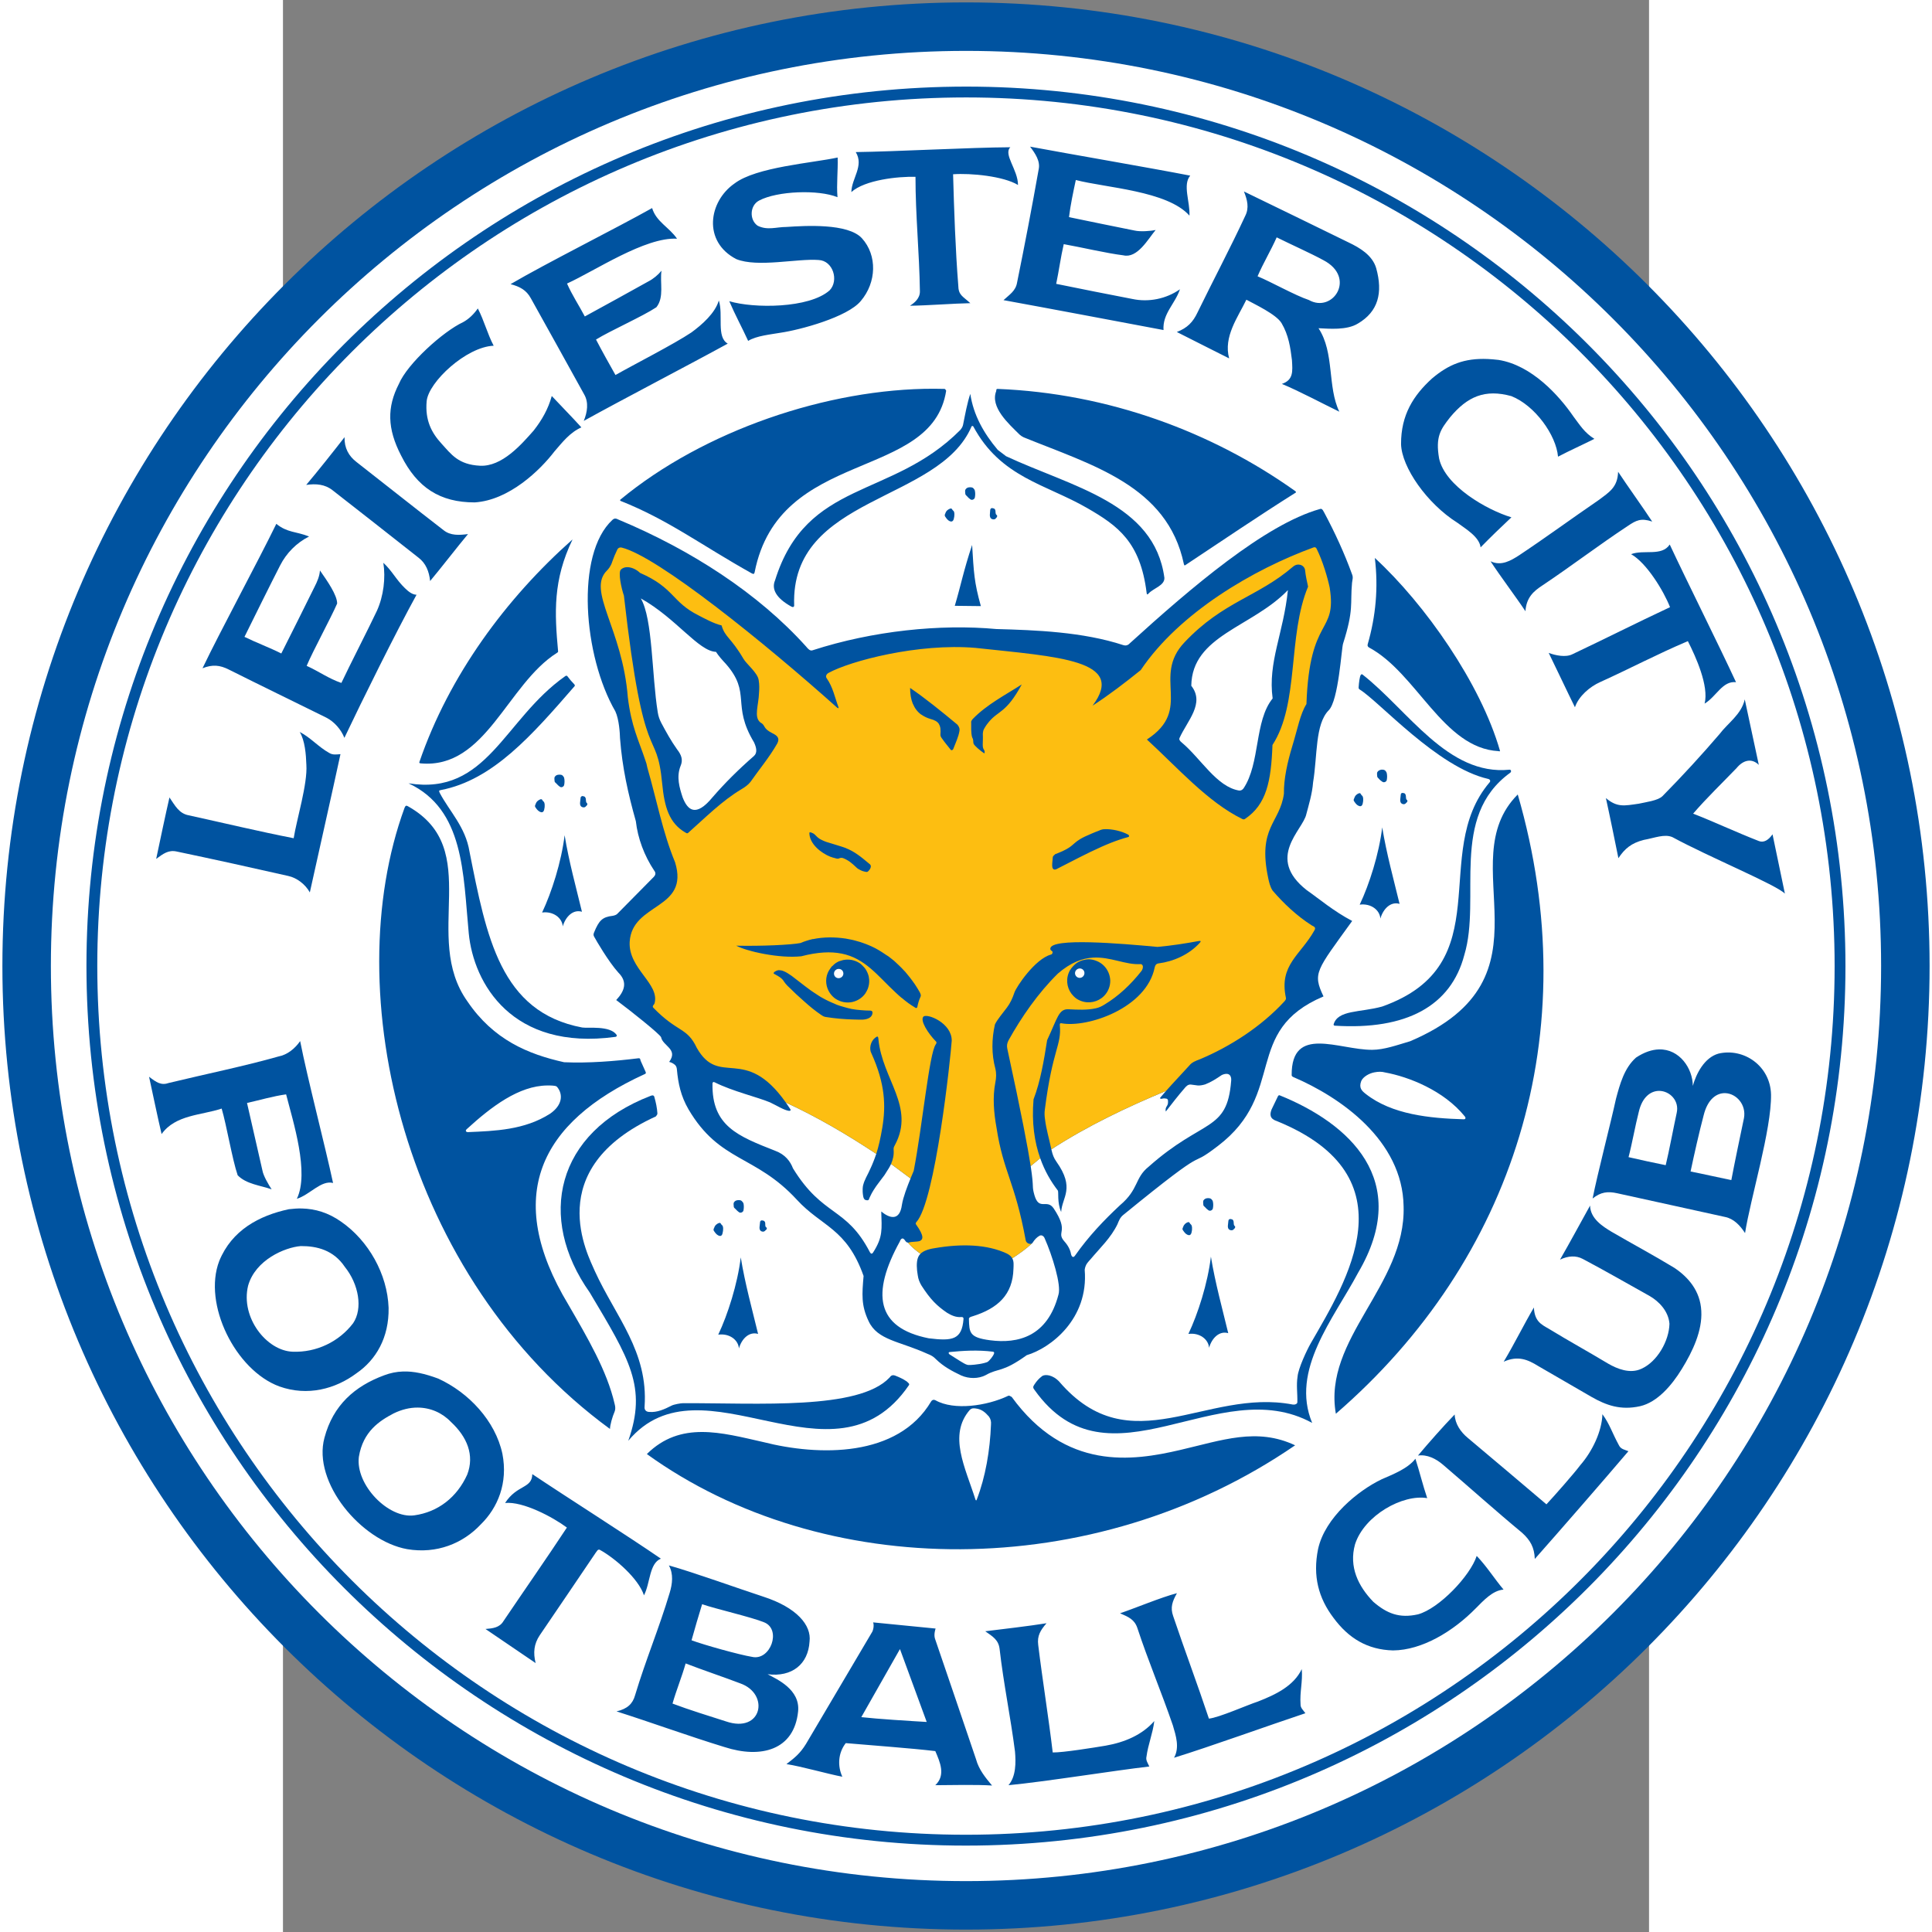
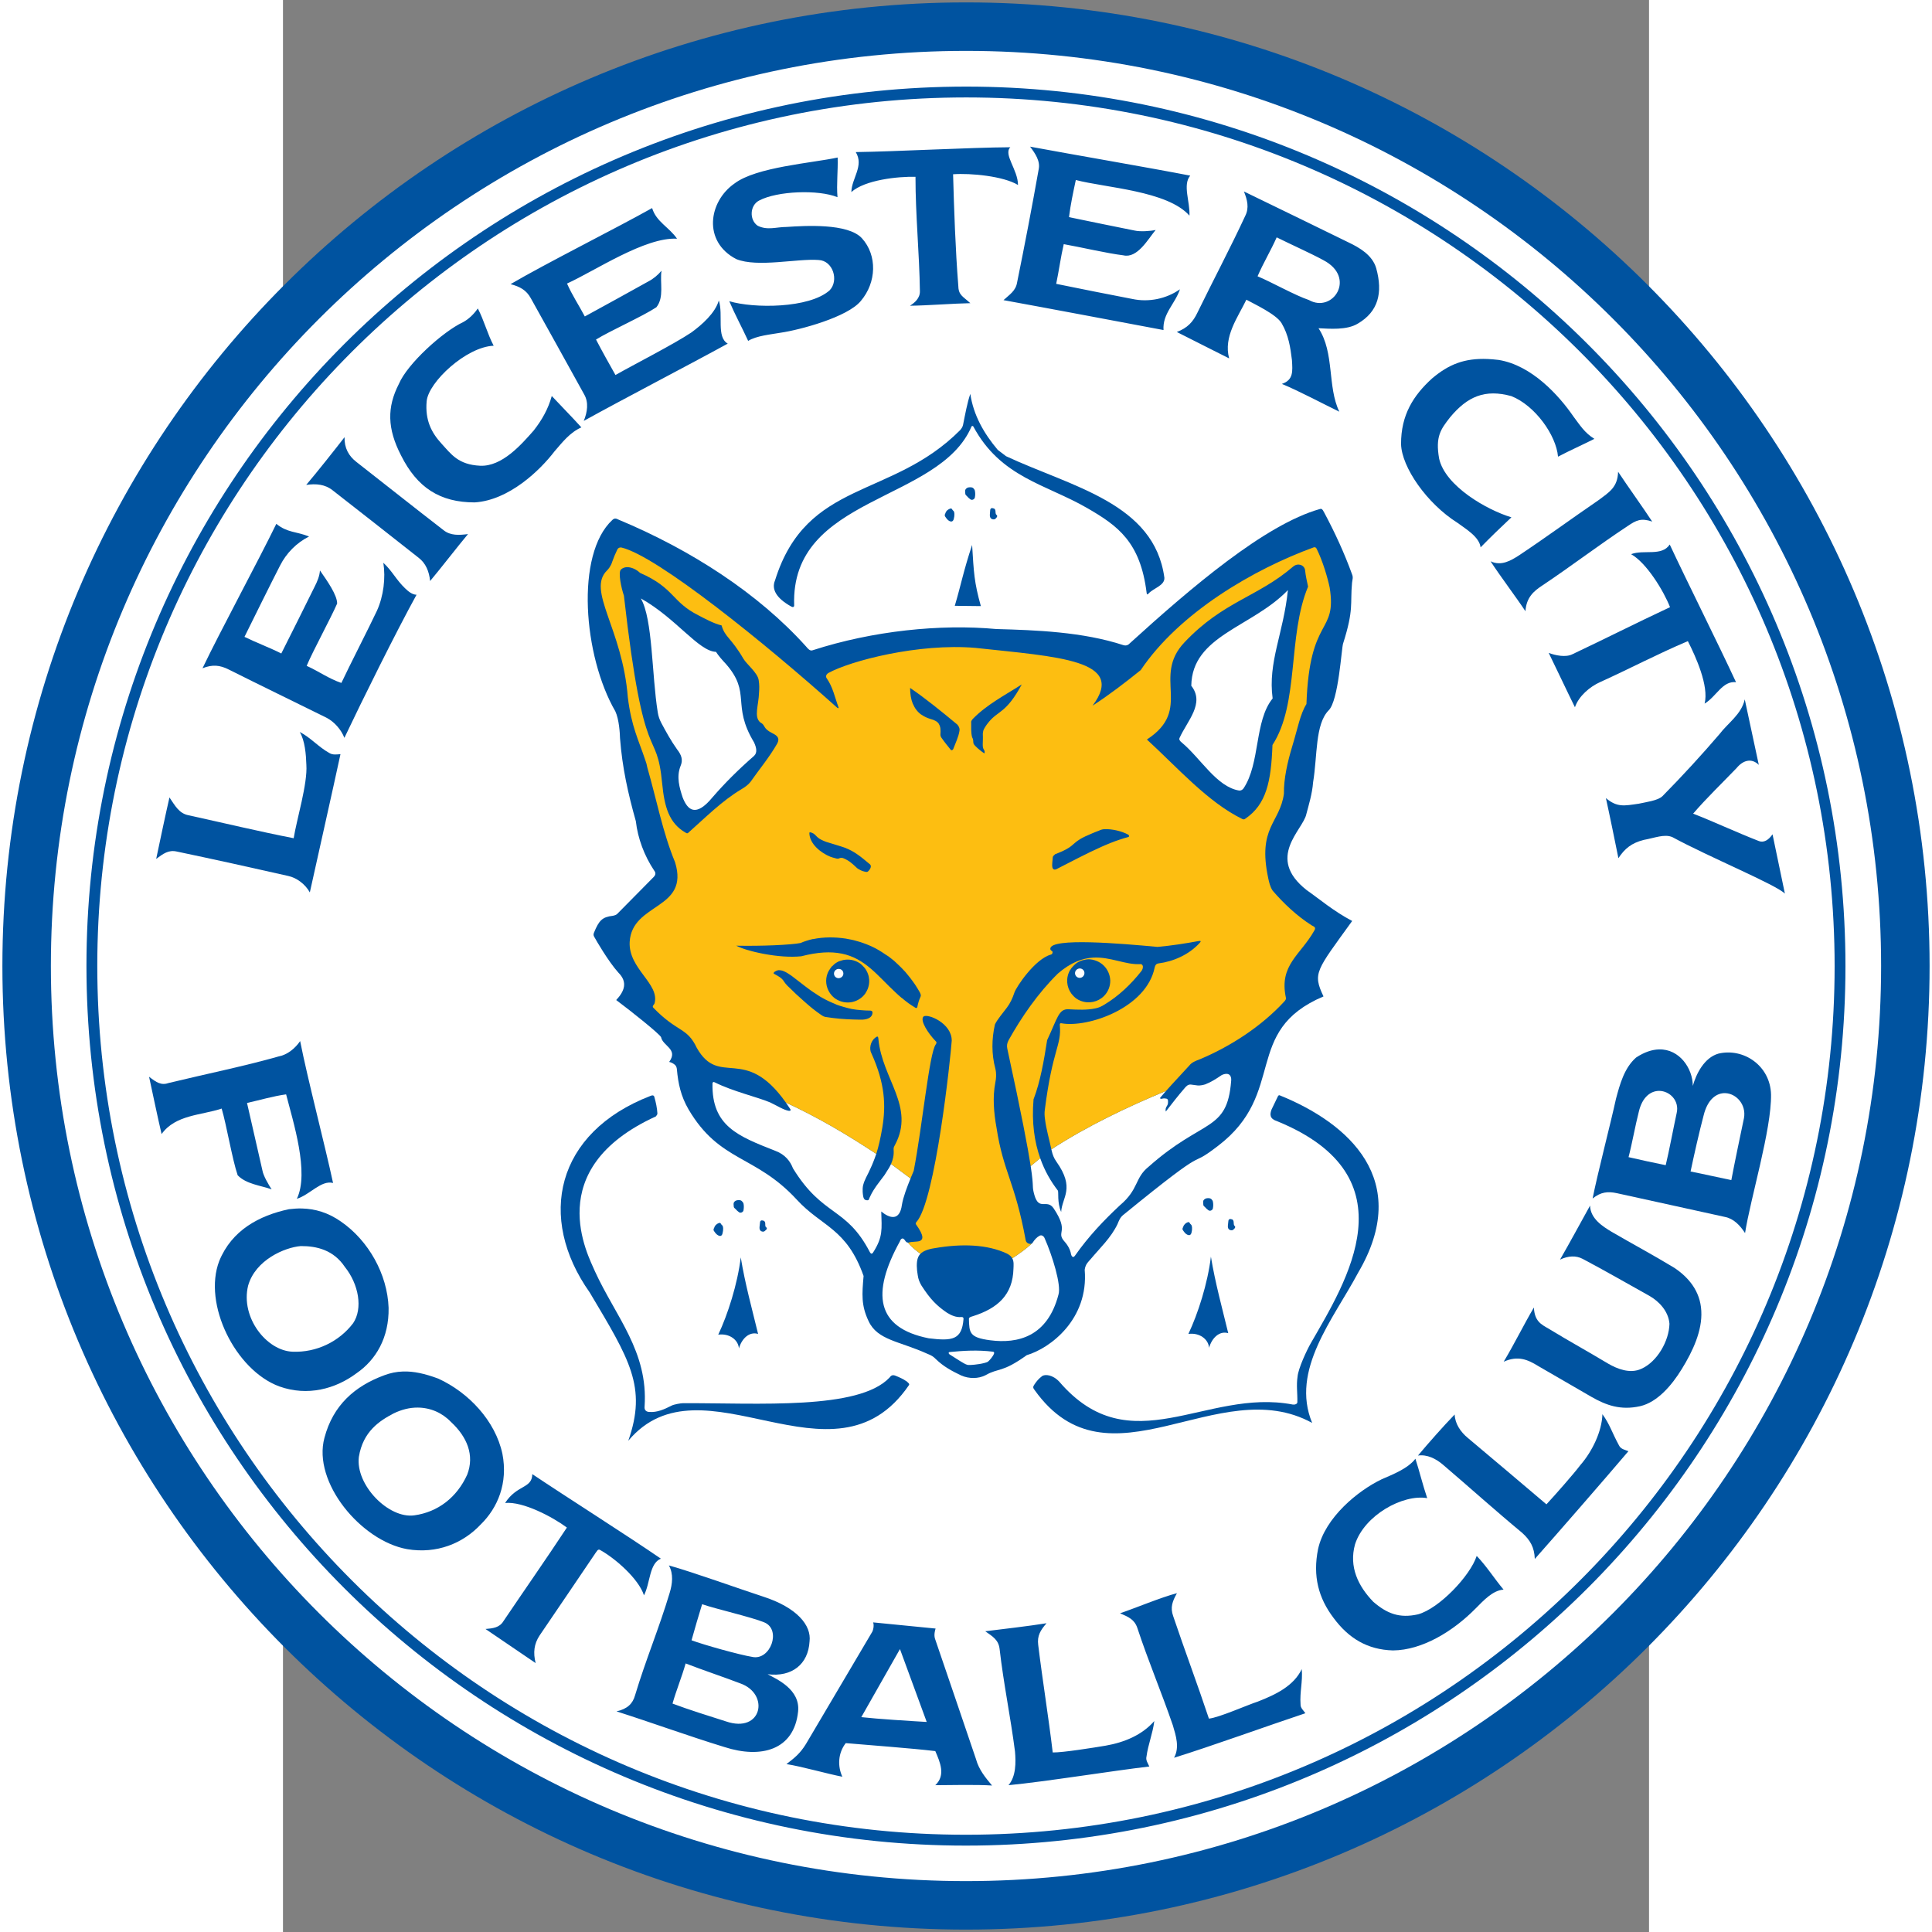
<svg xmlns="http://www.w3.org/2000/svg" height="316" viewBox="0 0 595.276 841.89" width="316">
  <rect x="0" y="0" width="595.276" height="841.89" fill="#808080" stroke="none" />
  <path d="m706.97 420.94c0 226.08-183.26 409.34-409.33 409.34s-409.34-183.26-409.34-409.34c0-226.07 183.27-409.33 409.34-409.33 226.07-.003 409.33 183.26 409.33 409.33z" fill="#fff" stroke="#0053a0" stroke-width="21.127" />
  <g fill-rule="evenodd">
    <path d="m-80.881 425.78c-2.645-209 164.7-380.64 373.71-383.29 209-2.646 380.64 164.71 383.29 373.71 2.64 209-164.71 380.64-373.71 383.28-209 2.65-380.64-164.7-383.29-373.7h-.001zm373.65-388.01c-211.61 2.679-381.05 176.46-378.37 388.07 2.681 211.61 176.46 381.04 388.07 378.37 211.61-2.68 381.04-176.46 378.37-388.07-2.68-211.61-176.46-381.05-388.07-378.37z" fill="#0053a0" />
-     <path d="m283.74 169.4c-46.47-.11-100.46 18.31-136.75 48.35-.12.08-.12.4.13.53 20.75 8.23 34.98 19.15 57.16 31.57.8.44 1.08.25 1.25-.47 10.73-54.5 77.26-39.38 83.47-79.12-.27-.27-.23-.76-.8-.79-1.47-.04-2.97-.06-4.46-.07zm27.67.07c-.46 0-.61.19-.59.92-2.79 7 5.41 14.29 10.19 19.01.46.43 1.22.93 1.79 1.18 29.7 12.09 62.57 21.02 69.77 55.18.15.53.25.87.8.4 15.83-10.5 31.53-21.15 47.55-31.25.82-.34.52-.72 0-1.05-36.2-25.74-81.43-42.49-129.51-44.39zm-185.21 65.58c-28.961 25.68-53.811 59.27-66.753 97.01-.145.37.076.54.592.59 28.34 2.56 37.6-34.4 59.321-48.14.29-.17.55-.32.53-.67-1.54-16.84-2.28-31.03 6.31-48.79zm349.59 8.08c1.6 13.07.38 25.47-3.09 37.55-.15.57-.13 1.01.52 1.45 20.94 11.2 32.29 43.91 56.49 45.19.3.13.76.15.59-.25-8.4-29.19-32.56-63.73-54.51-83.94zm62.28 103.07c-29.7 29.78 18.5 79.68-46.89 107.53-5.77 1.7-11.31 3.72-16.53 3.74-14.54.07-35.23-11.02-35.1 11.05 0 .4.36.68.84.87 20.2 8.65 47.5 27.4 47.94 56.3.99 34.45-35.27 57.65-29.52 90.37 77.49-67.01 109.36-165.95 79.26-269.86zm-484.42 4.92c-.25.07-.433.34-.659.87-29.345 80.19-.511 204.85 89.508 270.7.02-1.7 1.01-5.24 2.04-7.62.38-.92.32-2.1 0-3.22-3.3-14.5-11.95-29.12-20.18-43.35-28.392-47.13-12.63-79.45 33.21-100.42.59-.19.72-.52.4-1.13-.71-1.56-1.41-3.1-2.1-4.68-.21-.42 0-1.26-1.05-1.11-10.28 1.28-21.85 2.19-32.31 1.72-15.74-3.51-30.772-9.78-42.091-26.45-20.264-28.29 7.488-66.34-25.979-85.1-.277-.16-.538-.27-.789-.21zm424.37 115.91c.76 0 1.54.11 2.3.32 10.16 1.85 25.53 7.83 34.66 19.13.59.73.32 1.34-.59 1.26-14.67-.44-31.15-2.06-42.56-11.05-1.62-1.28-3.11-2.55-1.97-5.6.84-1.93 3.53-3.41 5.78-3.81.82-.14 1.6-.27 2.38-.25zm-362.87 5.98c.82-.02 1.62 0 2.44.06.68.08 1.37.08 1.83.53 2.82 3.36 2.26 8.06-3.01 11.7-11.13 7.13-24.032 7.53-35.916 8.04-.465.02-1.279-.49-.46-1.26 10.828-9.92 22.806-18.95 35.116-19.07zm201.21 135.16c-.15-.02-.32.02-.46.13-9.12 4.33-23.45 6.44-31.51 1.91-.97-.48-1.54-.12-1.92.44-14.48 24.52-48.89 23.94-73.32 17.71-18.15-4.09-35.91-9.27-50.58 5.26 76.38 55.08 194.12 56.8 282.49-3.81-16.67-7.87-31.8-2.21-50.13 2.04-20.75 4.82-49.88 9.18-73.39-23.15-.4-.11-.76-.51-1.18-.53zm-15.26 5.52c.21.02.44.04.72.06 2.65.31 4.16 1.66 5.78 3.49.78 1.03 1.06 2.23.93 3.5-.44 11.32-2.38 22.77-6.19 32.68-.08.47-.42.57-.59 0-4.42-13.95-11.97-28.07-2.44-39.06.61-.53 1.12-.7 1.79-.67z" fill="#0053a0" />
    <path d="m325.56 63.904c2.27 2.997 4.54 6.333 3.74 9.93-2.92 16.455-6.06 32.876-9.4 49.266-.59 3.66-3.25 5.23-5.92 7.69 18 3.27 51.67 9.63 69.73 13.03-.48-7.13 4.97-11.3 7.16-17.76-6 4.2-13.66 5.74-20.78 4.21-7.41-1.4-25.76-5.05-33.15-6.58 1.2-5.73 1.96-11.57 3.29-17.3 7.2 1.27 18.79 4 25.97 4.87 6.12 1.45 10.75-7.05 14.08-11.05-2.34.53-6.74.8-9.13.26-7.54-1.463-21.09-4.317-28.63-5.85.67-5.463 1.83-10.851 2.97-16.181 12.92 3.397 39.93 4.664 49.52 15.523.32-5.995-3.07-13.443.34-17.429-17.85-3.465-51.94-9.299-69.79-12.629zm-8.61.263c-17.2.08-50.16 1.89-67.35 2.105 3.68 6.053-1.79 11.368-1.92 17.429 5.83-5.289 20.38-6.872 27.95-6.642-.02 16.591 1.69 33.251 1.92 49.791.1 3.13-2.34 5.12-4.34 6.38 7.48-.08 19.3-1 26.31-1.12-3.45-3.17-5.2-3.43-5.26-7.89-1.22-15.27-1.83-33.072-2.25-48.281 7.74-.564 21.97.825 28.29 4.67-.03-6.68-6.49-13.324-3.35-16.442zm-75.24 4.473c-10.99 2.397-35.47 4.119-44.94 11.313-11.32 7.859-13.93 25.297.74 32.947 9.24 3.78 26.77-.33 35.9.4 6.28.26 8.93 8.96 4.8 13.22-8.92 7.93-33.15 7.93-43.73 4.73 2.59 6.07 5.49 11.31 8.23 17.3 3.6-2.26 9.99-2.82 14.06-3.55 8.67-1.26 29.21-6.82 35-13.81 6.92-8.13 7.26-19.91.52-27.36-6.06-6.64-24.83-5.467-32.81-4.935-4.55 0-8.31 1.605-12.63-.526-3.68-2.532-3.47-8.853.65-10.985 7.92-4.196 25.87-4.845 34.14-1.448-.48-5.794.26-11.502.07-17.296zm177.04 14.798c1.48 3.664 2.34 7.124.59 10.589-6.52 14.053-13.93 28.003-20.83 42.163-1.94 4.13-4.42 6.75-9.01 8.48 6.12 3.13 16.63 8.38 22.81 11.51-2.59-9.46 3.83-17.95 7.5-25.58 3.53 1.93 13 6.35 15.32 10.19 3.11 5.26 3.87 10.66 4.54 16.11.3 4.93.7 8.65-4.39 10.4 7.15 2.91 18.39 8.9 25.04 12.1-5.28-10.88-2.02-25.68-9.07-36.37 4.59.2 12.29.97 17.17-2.04 8.82-5.17 10.97-13.35 7.96-24.14-1.66-5.68-7.24-8.92-11.98-11.18-11.32-5.6-34.32-16.703-45.65-22.232zm-257.89 7.234c-15.78 8.861-46.11 24.018-61.684 33.148 4.064 1.07 6.884 2.59 8.814 6.12 7.79 13.99 15.56 27.97 23.28 41.96 2 3.47 1.39 7.65-.19 11.51 16.19-8.99 46.5-24.75 62.74-33.67-5.07-2.88-1.85-12.49-3.89-18.81-1.6 5.52-7.3 10.54-11.95 13.94-7.54 5.06-25.24 14.08-33.09 18.55-2.86-5.07-5.77-10.26-8.48-15.46 6.12-3.8 20.31-10.08 26.31-14.07 3.51-4.4 1.45-10.75 2.23-15.92-1.54 1.86-3.54 3.54-5.73 4.67-6.58 3.66-21.02 11.66-27.69 15.26-2.53-4.8-5.56-9.35-7.75-14.34 12.19-5.53 34.05-20.33 47.94-19.54-3.47-5.058-9.05-7.352-10.86-13.348zm272.16 12.758c6.02 3.01 14.86 6.94 20.33 9.93 14.51 7.54 4.19 23.31-6.31 17.37-6-2-16.5-7.93-22.35-10.33 2.52-5.86 5.74-11.11 8.33-16.97zm-348.11 30.98c-1.667 2.4-3.85 4.59-6.447 5.99-8.677 4.04-24.223 18.06-27.952 26.9-5.197 10.12-5.142 19.43.985 31.24 6.983 13.93 16.884 20.39 32.031 20.39 15.047-.93 28.597-14.11 34.787-22.23 3.41-3.93 6.72-8.26 11.72-10.46-4.2-4.66-8.62-9.08-12.9-13.68-1.53 5.59-4.23 10.4-7.89 15.06-5.41 6.14-13.806 15.79-23.349 15.33-9.545-.47-12.582-5.02-16.838-9.67-4.255-4.65-7.183-10.08-6.444-18.42.738-8.34 17.271-23.74 29.205-24.2-2.737-5.2-4.168-10.99-6.908-16.25zm-58.077 56.1c-4.355 5.62-12.094 15.39-16.707 20.8 4.283-.63 8.183-.27 11.445 2.29 12.525 9.75 25.033 19.6 37.489 29.41 3.199 2.42 4.645 6.04 5.064 10.18 4.609-5.49 12.03-15.11 16.509-20.46-3.879.51-7.657.72-10.654-1.7-12.723-9.81-25.231-19.78-37.884-29.66-3.461-2.63-5.391-6.19-5.262-10.86zm-29.729 37.76c-7.937 16.31-24.36 46.62-32.162 62.93 4.329-1.72 7.581-1.41 11.509.59 14.118 7.07 28.306 13.94 42.422 20.92 3.464 1.75 6.497 5.22 7.892 8.82 7.87-16.58 22.39-45.92 31.441-62.36-1.865 0-3.734-1.56-5.064-2.88-3.73-3.54-5.612-7.58-9.406-11.05 1.056 6.58.105 14.46-2.764 20.85-3.334 7.12-12.186 24.38-15.52 31.51-5.529-1.87-9.801-5.05-15.128-7.45 2.668-6.38 10.55-20.84 13.284-27.15.03-3.7-4.369-9.95-7.496-14.42-.135 2.4-1.169 4.84-2.303 7.05-3.401 6.93-11.067 22.27-14.535 29.13-4.862-2.46-11.187-4.84-16.048-7.24 3.401-6.92 11.988-24.24 15.522-31.1 2.734-5.39 7.164-9.9 12.628-12.63-5.662-2.28-9.412-1.58-14.272-5.52zm10.193 90.69c2.267 3.67 2.761 9.88 2.896 14.27.598 8.28-4.26 23.98-5.527 32.04-15.253-2.99-30.587-6.67-45.777-10-4.195-.8-5.887-4.17-8.352-7.77-1.599 6.87-4.323 19.85-5.787 26.78 3.064-2.26 5.348-4.02 8.945-3.22 16.252 3.41 32.418 6.98 48.606 10.65 3.729.8 7.471 3.64 9.403 7.17 3.465-15.72 9.955-44.45 13.352-60.25-1.664.14-3.401.42-4.866-.51-4.731-2.61-8.096-6.69-12.893-9.16z" fill="#0053a0" />
    <path d="m7.487 453.67c-2.286 3.28-5.563 5.97-9.471 6.71-14.868 4.21-30.724 7.43-47.684 11.51-3.404 1.22-5.464-.21-8.682-2.69 1.504 6.88 3.822 18.1 5.459 24.98 6.039-8.46 17.282-8.14 26.176-11.11 2.113 7.13 4.599 22.08 6.973 29.06 3.732 3.88 9.928 4.42 14.798 6.13-1.265-1.9-3.643-5.94-4.011-8.23-1.728-7.54-4.986-21.93-6.71-29.4 5.689-1.27 11.264-2.95 17.035-3.75 3.054 11.93 10.208 34.14 4.671 45.52 5.807-1.85 10.597-8.25 15.785-6.9-3.42-16.02-11.182-45.67-14.339-61.83h-0zm.789 72.94c-1.898-.06-3.812.11-5.723.32-12.876 2.76-24.839 9.11-30.32 22.56-7.223 18.76 7.044 47.61 26.178 54.66 12.304 4.4 24.474 1.1 33.608-5.72 8.484-5.81 14.238-15.52 14.011-28.54-.532-14.69-8.745-29.26-20.719-37.55-5.695-4-11.336-5.58-17.035-5.73h-0zm-.526 16.38c7.101-.04 14.314 1.77 19.205 9.07 6.081 7.56 7.926 18.18 3.618 24.54-6.12 8.04-15.985 12.84-26.374 12.42-11.296-.4-22.741-14.86-19.403-28.73 3.174-11.3 15.994-16.73 22.954-17.3zm44.529 54.66c-2.776.08-5.479.63-8.158 1.64-12.849 4.74-22.278 13.03-26.043 27.23-5.279 19.43 15.97 44.94 36.04 48.54 12.885 2.17 24.293-2.48 32.093-10.8 7.345-7.2 11.912-17.97 9.408-30.77-3.094-14.37-14.71-26.69-27.951-32.75-5.84-2.17-10.765-3.26-15.389-3.09zm6.379 15.72c5.618.02 10.726 2.27 14.535 6.25 7.036 6.5 10.353 14.48 7.104 22.94-4.473 9.94-12.784 16.36-23.087 17.77-11.193 1.55-25.66-13.26-24.139-25.47 1.823-11.2 9.128-15.77 15.129-18.94 3.555-1.73 7.086-2.57 10.458-2.55zm49.992 29c-.11 6.4-6.67 4.51-11.853 12.57 7.783-.78 20.833 6.16 26.923 10.71-9.05 13.74-18.46 27.17-27.638 40.77-1.705 2.86-4.694 3.18-7.83 3.43 5.725 3.96 16.118 10.9 21.848 14.86-1.14-4.57-.72-8.36 1.77-12.1 8.1-11.98 16.31-23.93 24.39-35.97.46-.49.84-1.62 1.73-1.33 6.63 3.6 16.98 12.61 19.32 19.87 2.78-5.35 2.25-13.89 7.36-15.98-14.08-9.7-41.88-27.34-56.02-36.83zm59.52 39.78c2.06 3.75 1.53 8.04.33 11.98-4.6 15.4-10.46 29.25-15.07 44.6-1.03 3.72-3.36 5.93-8.08 7.03 14.61 4.63 31.57 10.81 47.02 15.53 16 5.18 30.37 1.32 32.1-15.47 1.01-9.64-9.26-14.1-13.28-16.25 10.58 1.31 17.7-4.34 18.27-14.27.9-7.07-5.54-14.8-20.12-19.53-10.46-3.41-30.63-10.67-41.17-13.62zm221.39 12.1c-6.78 1.75-18.12 6.49-24.79 8.76 3.72 1.6 6.29 2.69 7.55 6.44 4.76 14.46 10.51 27.95 15.45 42.37 1.35 4.54 3.01 9.68.53 14.14 15.36-4.73 42.01-14.35 57.23-19.4-.87-1.27-2.19-2.3-2.11-3.9-.38-5.43.99-9.83.53-15.32-3.52 7.32-11.26 11.07-19.14 14.14-4.44 1.43-16.92 6.99-21.32 7.43-4.86-14.63-10.65-30.03-15.57-44.66-1.35-3.79-.36-6.44 1.64-10zm-206.91 4.8c5.62 1.98 21.63 5.64 27.09 7.92 7.61 3.15 2.67 16.79-5.27 15.04-5.57-.9-21.21-5.28-26.43-7.24 1.47-5.24 2.99-10.52 4.61-15.72zm74.5 7.92c.49 1.01.19 3.47-.65 4.58l-28.6 48.41c-2.55 4.15-4.95 6.04-8.5 8.76 6.52 1.01 17.8 4.25 24.35 5.51-2.11-4.59-1.92-10.27 1.49-14.65 10.1.89 28.98 2.26 39.02 3.48 2.04 4.77 4.65 10.5 0 14.86 6.65-.05 18.25-.3 24.73.14-2.92-3.47-5.76-6.96-6.98-11.45-3.04-8.96-14.34-42.24-17.89-52.55-.61-1.87.21-4.19.27-4.4zm75.58.37c-7.3 1.2-19.72 2.64-26.7 3.5 3.32 2.33 5.78 3.77 6.25 7.7 1.72 15.11 4.77 29.59 6.71 44.71.4 4.73.48 10.81-2.84 14.67 16-1.52 45.44-6.3 61.37-8.15-.61-1.41-1.64-2.74-1.24-4.27.72-5.41 2.74-10.06 3.41-15.53-5.28 6.04-12.92 9.28-21.24 10.73-4.77.8-18.69 3.05-23.02 2.95-1.81-15.33-4.46-31.51-6.32-46.83-.52-4 .95-6.4 3.62-9.48zm-63.87 11.26 11.66 31.76c-7.29-.42-21.22-1.28-28.5-2.1zm-93.39 6.26c6.69 2.61 17.79 6.37 23.74 8.67 13.03 4.54 9.6 22.01-6.19 16.58-7.09-2.25-16.54-5.2-23.27-7.76 1.62-5.73 4.1-11.71 5.72-17.49z" fill="#0053a0" />
    <path d="m525.04 156.44c-10.31-.44-17.13 2.4-24.33 8.49-8.06 7.33-13.55 15.84-13.49 28.61.27 10.06 11.26 25.87 24.48 34.21 3.72 2.75 9.62 6.18 10.18 10.77 4.38-4.48 8.95-8.9 13.43-13.09-10.73-3.22-28.9-13.64-31.51-25.64-1.66-9.55.68-12.67 4.74-17.89 7.58-9.15 15.26-12.46 26.77-9.28 10.29 4.1 19.51 16.99 20.31 26.38 5.35-2.8 10.42-5.03 15.85-7.76-4.31-2.67-6.21-5.87-9.13-9.74-6.32-9.21-18.21-22.36-32.63-24.66-1.62-.19-3.2-.33-4.67-.4zm56.76 49.14c-.21 6.74-3.76 8.82-8.6 12.42-11.75 8.04-22.88 16.23-34.6 24.02-3.33 2.12-7.64 4.84-12.38 2.56 3.81 5.92 11.34 15.92 15.2 21.77.4-6.04 3.64-8.78 7.3-11.18 12.67-8.46 24.58-17.59 37.29-25.97 3.67-2.48 5.77-3.56 10.65-1.92-3.78-5.78-11.05-15.91-14.86-21.7zm22.5 31.7c-3.51 5.3-11.3 2.08-16.83 4.21 6.73 3.79 14.16 15.95 16.96 23.09-15.05 7.05-27.49 13.38-42.56 20.52-2.86 1.45-7.38.53-10.31-.59 3.11 6.31 8.31 17.41 11.43 23.68 1.66-4.86 6.52-8.99 11.05-10.99 13.47-6.12 24.56-12.04 38.16-17.82 3.45 6.79 9.24 19.57 7.3 27.23 5.2-3.14 7.75-9.98 13.68-9.34-7.2-15.6-21.61-44.41-28.88-59.99zm32.69 67.48c-1.43 6.54-7.37 10.31-11.05 15.19-7.37 8.61-16.23 18.31-24.86 27.03-2.06 1.93-7.17 2.54-10.27 3.24-6.42.93-9.41 1.68-14.33-2.44 1.54 6.92 4.06 19.26 5.45 26.18 2.74-4.15 5.66-6.59 11.05-7.96 4.8-.86 9.05-2.71 12.5-1.2 15.75 8.57 45.3 20.78 49 24.61l-5.39-25.85c-1.75 2.53-3.81 3.75-5.91 2.95-9.45-3.66-20.67-8.88-28.69-11.95 5.87-6.82 12.73-13.41 18.94-19.87 2.7-3.29 6.4-4.59 9.68-1.39z" fill="#0053a0" />
    <path d="m599.63 457.29c-2.99.08-6.38 1.15-10 3.55-5.15 4.53-7.05 11.62-8.75 17.96-2.32 10.71-8.08 32.72-10.19 43.46 3.56-2.86 6.63-3.18 10.65-2.3 15.72 3.39 31.38 6.95 47.04 10.34 3.79.73 6.59 3.7 8.74 7.03 2.31-14.9 11.57-45.19 11.32-60.39-.3-12.46-11.85-20.41-22.9-17.82-6.27 1.76-9.79 9-11.18 14.08-.02-7.56-5.76-16.15-14.73-15.91zm.06 18.07c4.61.03 8.87 4.28 7.64 9.62-1.22 5.56-3.43 17.26-4.79 22.76-5.35-1.08-10.91-2.28-16.19-3.5 1.52-5.74 2.95-13.89 4.46-19.72 1.52-6.61 5.31-9.16 8.88-9.16zm28.82.99c4.8.17 9.2 4.99 8.14 10.86-1.49 7.06-4.21 20.08-5.51 27.03-5.83-1.18-11.87-2.59-17.76-3.75 1.49-7.07 3.78-17.26 5.66-24.33 1.74-7.24 5.72-9.93 9.47-9.81zm-58.93 49c-4.42 7.94-8.46 15.51-13.09 23.55 3.51-1.68 6.98-1.87 9.87-.33 10.27 5.43 19.02 10.52 29.19 16.18 3.93 2.27 8.19 6.5 8.63 12.1-.17 7.5-5.35 16.57-12.25 19.62-4.99 2.34-10.67-.06-14.46-2.25-9.32-5.6-16.67-9.58-25.99-15.26-3.22-1.85-6.09-3.22-6.38-9.2-4.46 7.56-8.48 15.83-13.16 23.62 6.21-2.78 10.49-.93 14.95 1.83 8.29 4.77 15.19 8.77 23.4 13.55 6.27 3.56 12.55 5.91 21.11 4 7.39-1.71 13.66-8.86 18.17-16.23 4.77-7.72 8.96-16.71 8.48-25.25-.42-8.82-5.79-14.84-11.77-18.82-9.76-5.91-17.51-9.98-27.36-15.72-3.79-2.28-9.22-5.71-9.34-11.39zm5.38 90.9c-.21 7.43-4.37 16.17-9.66 22.23-2.67 3.58-11.26 13.32-14.73 17.05-11.76-9.98-22.46-19.03-34.26-28.94-3.12-2.57-5.58-6.15-5.73-10.21-4.88 5.03-11.47 12.5-15.99 17.89 4.04-.57 7.83 1.39 10.86 3.96 11.57 9.87 22.79 19.99 34.53 29.71 3.52 3.2 5.33 6.3 5.52 11.39 10.65-12.02 30.41-34.73 40.79-46.95-1.41-.61-3.29-.83-4.09-2.51-3.07-5.6-3.99-9.18-7.24-13.62zm-81.49 19.41c-3.3 4.33-9.91 6.84-14.67 8.94-10.29 4.91-24.73 16.65-27.74 30.4-2.4 11.85.21 21.42 6.76 30.05 6.48 8.76 14.65 13.85 25.93 14.14 12.62-.12 26.07-8.23 36.03-18.35 3.28-3.28 7.3-7.79 12.1-8.16-4-4.76-7.34-10.13-11.7-14.67-2.82 8.69-16.4 22.96-25.59 25.46-8.11 1.83-13.54-.36-19.47-5.47-6.59-6.82-10.69-15.22-7.96-25.05 4.06-12.67 20.88-21.95 31.45-20.12-1.92-5.66-3.37-11.72-5.14-17.17z" fill="#0053a0" />
    <path d="m299.52 171.64c-1.34 3.86-2.25 8.95-3.15 13.42-.19.98-.68 1.65-1.27 2.36-29.93 30.12-66.91 21.35-80.69 65.52-1.56 3.73.42 7.68 7.09 11.37.67.4 1.26.23 1.26-.47-1.68-47.96 63.12-44.72 77.29-78 .15-.34.63-.25.78 0 11.91 22.22 31.59 25.13 49.58 35.53 13.47 7.77 23.18 14.82 25.93 36.89.09 1.04.38.85.91.32 2.04-2.25 6.99-3.41 6.84-6.78-4.36-32.56-40.22-39.59-68.99-53-1.2-.92-2.42-1.84-3.62-2.76-6.02-7.12-10.61-15.15-11.96-24.4zm-.52 40.72c-.32.02-.59.09-.87.25-.31.15-.61.47-.78.8-.16.3-.1 1.25 0 1.9.11.42.49.65.72.92.48.59.9.93 1.52 1.39.77.51 1.72-.12 1.89-.73.23-1.06.23-2.23 0-3.16-.06-.34-.32-.55-.53-.86-.29-.32-.61-.49-1.11-.51-.21-.02-.55-.04-.84 0zm9.78 9.07c-.1.02-.14.04-.25.13-.19.15-.34.4-.34.65-.02 1.31-.61 3.22.59 3.9.59.27 1.33.37 1.79-.15.23-.38.68-.51.65-1.18 0-.32-.44-.42-.58-.78-.19-.53-.09-1.47-.28-1.85-.17-.28-.34-.55-.65-.59-.32-.06-.61-.21-.93-.13zm-18.01.19c-.87.3-1.79.93-2.11 2.04-.38.66-.36 1.18 0 1.58.46.68 1.03 1.48 1.83 1.85.68.32 1.56.32 1.86-1.13.33-1.2.35-2.89-.19-3.35-.7-.5-.53-1.2-1.39-.99zm9.53 15.85c-3.83 11.53-4.82 17.34-7.55 26.52 5 .04 7.76.06 11.36.13-2.93-10.46-3.07-14.61-3.81-26.65z" fill="#0053a0" />
-     <path d="m123.51 294.44c-.17 0-.38.09-.59.26-26.67 18.81-33.91 52.15-68.208 46.64 24.345 11.38 23.758 39.36 26.241 65.31 2.097 21.86 18.812 51.31 63.877 45.18.5-.04.84-.44.52-.92-2.88-4.11-12.54-2.76-14.94-3.16-35.675-6.69-41.716-39.5-49.126-76.63-1.724-10.73-8.686-17.51-12.959-25.57-.309-.82-.587-1.08.461-1.27 22.729-4.35 39.864-24.07 58.084-45.04.38-.23.45-.75 0-1.13-1.03-1.03-1.97-2.17-2.9-3.41-.17-.17-.27-.28-.46-.26zm-3.41 43.15c-.32.02-.66.09-.93.25-.32.15-.61.47-.8.8-.15.3-.08 1.25 0 1.9.13.42.57.65.8.92.48.59.91.93 1.52 1.39.77.51 1.66-.12 1.83-.73.23-1.06.23-2.23 0-3.16-.07-.34-.32-.55-.53-.86-.29-.32-.61-.49-1.11-.51-.22-.02-.49-.04-.78 0zm10.25 9.32c-.11.03-.21.07-.32.15-.19.13-.34.38-.34.65-.06 1.29-.73 3.18.47 3.88.57.31 1.3.38 1.76-.13.26-.38.72-.46.72-1.11.02-.34-.38-.43-.5-.8-.17-.53-.09-1.48-.28-1.84-.15-.29-.33-.61-.65-.65-.32-.08-.55-.21-.86-.15zm-18.15 1.39c-.86.3-1.79.99-2.1 2.11-.38.65-.36 1.11 0 1.51.44.68 1.09 1.48 1.89 1.84.68.33 1.56.4 1.86-1.06.33-1.2.29-2.94-.28-3.41-.69-.5-.5-1.2-1.37-.99zm10.53 15.66c-1.41 11.64-5.66 24.94-9.81 33.68 4.84-.65 8.71 2.29 9.01 6.04 1.22-4.25 4.48-7.52 8.35-6.38-2.54-10.56-5.68-21.91-7.55-33.34z" fill="#0053a0" />
    <path d="m160.8 477.34c-.19.05-.4.11-.65.21-41.3 15.96-49.55 53.04-26.46 85.69 17.35 29.15 25.03 41.16 16.78 64.59 32.28-38.43 89.47 23.74 122.28-24.2.44-.59-.25-.99-.93-1.65-1.6-1.11-3.28-1.85-4.92-2.5-1.22-.46-1.89-.19-2.63.86-13.43 14.15-56.98 11.01-89.91 11.11-1.01 0-4.02.53-5.01 1.06-3.16 1.62-6.36 3.05-9.73 2.75-.9 0-2.27-.48-2.04-2.35 1.64-23.95-12.61-39.17-21.64-58.93-2.82-6.74-23.74-44.54 26.57-67.5.23-.44.71-.7.65-1.37-.15-2.34-.63-4.65-1.31-7.05-.12-.59-.46-.8-1.05-.72zm37.36 45.65c-.32.05-.65.11-.93.26-.31.17-.61.48-.77.8-.15.31-.11 1.26 0 1.91.1.42.54.63.77.91.51.59.91.92 1.52 1.39.78.5 1.75-.13 1.91-.74.21-1.05.24-2.23 0-3.16-.08-.33-.4-.52-.58-.84-.32-.34-.57-.48-1.06-.53-.23-.02-.54-.04-.86 0zm10.4 8.82c-.11.02-.23.04-.34.13-.17.15-.34.4-.32.65-.06 1.31-.73 3.18.45 3.9.59.29 1.24.35 1.72-.15.23-.38.78-.44.78-1.12.02-.31-.44-.4-.59-.78-.17-.52-.02-1.47-.19-1.85-.17-.29-.33-.61-.67-.65-.3-.09-.53-.19-.84-.13zm-18.55 1.12c-.86.29-1.78.99-2.1 2.1-.4.63-.36 1.12 0 1.52.44.67 1.03 1.45 1.83 1.83.67.34 1.56.4 1.83-1.05.34-1.2.38-2.95-.19-3.41-.69-.51-.5-1.2-1.37-.99zm9.48 14.98c-1.41 11.64-5.67 24.94-9.81 33.68 4.84-.65 8.71 2.23 9.01 6 1.22-4.25 4.48-7.47 8.35-6.32-2.55-10.56-5.7-21.91-7.55-33.36z" fill="#0053a0" />
    <path d="m434.08 477.28c-.21.02-.45.23-.53.46-.91 1.94-1.83 3.79-2.76 5.73-.82 2.19-.86 4.06 2.44 5.11 59.17 24.19 30.04 69.96 14.61 96.82-1.6 2.76-5.43 10.9-5.72 14.48-.59 3.81 0 7.13-.09 11.11 0 .93-1.3 1.18-2.02 1.05-37.88-7.28-70.65 26.19-101.7-9.93-2.86-3.09-6.29-3.39-7.55-2.42-1.37 1.03-2.38 2.17-3.35 3.68-.65.91-.63 1.43.13 2.36 32.28 45.27 80-8.19 120.95 14.33-9.59-23.02 9.31-45.35 20-65.43 23.76-40.37-4.04-65.18-34.2-77.35-.09-.04-.13 0-.21 0zm-31.36 44.85c-.32.04-.59.11-.87.27-.31.15-.61.47-.78.78-.14.32-.1 1.33 0 1.98.11.42.49.59.72.86.48.57.9.93 1.51 1.37.78.53 1.73-.1 1.9-.71.23-1.05.23-2.25 0-3.16-.06-.36-.32-.55-.51-.86-.31-.32-.63-.49-1.13-.53-.21-.02-.55-.04-.84 0zm9.93 9.09c-.11 0-.23.05-.34.13-.19.13-.33.4-.33.65-.05 1.29-.72 3.18.46 3.87.59.32 1.3.38 1.79-.12.23-.38.71-.44.71-1.12 0-.31-.37-.42-.52-.8-.17-.52-.09-1.45-.25-1.83-.17-.29-.28-.61-.62-.65-.29-.08-.61-.19-.9-.13zm-18.35 1.37c-.87.3-1.73 1.01-2.04 2.11-.38.65-.36 1.11 0 1.51.46.68 1.03 1.47 1.83 1.83.67.34 1.55.4 1.85-1.05.34-1.2.29-2.95-.28-3.41-.67-.5-.5-1.2-1.36-.99zm10.06 15.01c-1.39 11.64-5.66 24.94-9.81 33.67 4.86-.65 8.73 2.3 9.01 6.04 1.22-4.25 4.48-7.51 8.35-6.37-2.54-10.57-5.68-21.91-7.55-33.34z" fill="#0053a0" />
-     <path d="m470 293.83c-.12.05-.23.15-.33.28-.45.52-.82 3.41-.93 5.32-.02.4-.02.72.4.99 8.48 5.16 33.89 33.97 56.03 39 .97.21 1.09 1.03.61 1.52-26.33 30.94 5.07 79.26-46.83 97.68-9.64 2.65-19.34 1.39-21.13 7.81-.05.23.27.52.46.52 31.21 1.98 50.68-8.54 56.51-30.83 7.51-24.84-6.63-60.13 20-79.39.67-.51.31-1.39-.28-1.33-26.92 2.74-44.13-25.82-64.13-41.5-.1-.07-.27-.09-.38-.07zm8.55 41.57c-.32.07-.65.17-.93.34-.31.15-.61.46-.78.8-.14.29-.1 1.24 0 1.89.11.42.49.66.72.93.48.59.9.86 1.51 1.3.78.53 1.73-.04 1.9-.65.23-1.05.23-2.23 0-3.16-.06-.33-.32-.61-.51-.92-.31-.32-.63-.49-1.13-.53-.21 0-.49-.04-.78 0zm9.13 10.15c-.1.02-.21.04-.31.12-.19.15-.28.4-.28.66-.06 1.3-.71 3.17.47 3.89.56.29 1.24.36 1.7-.15.25-.38.74-.44.74-1.11 0-.32-.4-.4-.53-.78-.17-.53-.08-1.48-.27-1.85-.15-.3-.28-.61-.59-.66-.32-.08-.61-.19-.93-.12zm-18.79.12c-.87.3-1.73.99-2.04 2.11-.38.65-.36 1.11 0 1.51.44.68 1.03 1.48 1.83 1.83.67.34 1.55.4 1.85-1.05.31-1.2.29-2.88-.27-3.34-.7-.51-.51-1.27-1.37-1.06zm10.12 14.86c-1.39 11.64-5.66 24.94-9.81 33.68 4.84-.65 8.74 2.29 9.01 6.06 1.22-4.25 4.48-7.54 8.36-6.4-2.55-10.54-5.69-21.91-7.56-33.34z" fill="#0053a0" />
    <path d="m452.11 221.75c-.1.02-.21.02-.33.08-23.91 6.76-56.2 34.35-82.8 58.53-.78.89-1.85 1.08-2.72.78-17.68-5.81-38.24-6.56-55.37-7.03-24.44-2.25-53.82.74-80.11 9.26-1.13.4-1.98-.63-2.82-1.64-20.81-23.15-50.13-42.11-81.77-55.31-.88-.42-1.62-.8-2.63.13-16.24 14.98-12.67 59.35 1.27 83.41 1.64 3.49 2 9.61 2.04 11.7.99 12.94 3.51 24.12 6.9 36.18.84 7.49 3.71 15.11 8.02 21.57.84 1.03.48 1.96-.13 2.63-5.51 5.52-10.54 10.74-16.05 16.25-.4.38-1.16.65-1.9.78-4.57.53-6 2.02-8.16 7.3-.32.76-.28 1.29.12 1.92.78 1.45 6.08 10.63 10.46 15.51 4.23 4.19 2.65 8.17-.92 11.98 6.75 5.05 18.83 14.71 19.55 16.18.76 3.89 7.62 5.2 3.53 10.78 1.08.25 1.73.65 2.57 1.32.61.66.74 1.29.8 1.98.55 6.06 1.69 11.56 5.05 17.36 13.68 23.2 29.01 19.62 47.23 39.4 10.9 11.85 21.66 12.32 29.07 33.22-.68 7.93-1.1 12.79 2.17 19.65 3.87 8.38 13.4 8.7 25.65 14.27 1.64.64 2.55 1.14 3.75 2.38 3.2 3.12 6.88 5.12 11.05 7.1 3.37 1.43 7.36 1.43 10.46-.13 5.89-3.37 7.13-.93 18.02-8.76 10.27-3.03 27.04-15.68 25.25-37.21.06-.63.21-1.05.4-1.6.32-.99 1.24-1.98 2.11-2.94 4.14-4.95 8.88-9.33 11.78-15.33.59-1.45 1.1-2.86 2.42-3.95 41-33.47 26.5-18.76 41.32-30.12 30.39-23.11 10.44-50.09 46.03-65.18-4.82-10.21-3.18-11.14 12.5-32.88-8.29-4.38-14.06-9.41-19.81-13.43-18.03-14.14-1.66-26.14-.18-33.08 1.03-3.94 2.58-8.91 2.96-13.94 1.92-11.59.84-25.25 6.76-31.31 4.36-4.21 5.62-27.26 6.31-29.13 4.78-15.05 3.03-17.07 3.9-26.52.14-1.26.59-2.27 0-3.66-3.33-9.18-7.41-18.06-12.11-26.86-.42-.76-.73-1.49-1.32-1.64-.09-.02-.21 0-.32 0zm-14.2 35.4c-1.92 18.88-8.8 31.38-6.65 47.21-8.02 9.85-5.33 28.22-12.7 39.21-.48.63-1.13.99-1.91.92-9.79-1.62-16.65-13.95-24.98-20.92-.85-.67-1.27-1.3-.99-1.97 3.39-7.54 11.17-15.1 5.13-22.76.3-21.95 26.52-25.48 42.1-41.69zm-281.97 3.62c15.38 8.61 25.19 23.07 32.75 23.28 1.18 1.83 2.86 3.72 4.27 5.2 11.32 12.88 2.34 17.68 12.29 34.2 1.08 2.31 1.56 4.56 0 5.97-6.65 5.79-12.56 11.66-18.08 18.02-7.3 8.86-10.86 5.6-13.02 0-1.35-4.15-2.78-8.84-.91-13.62 1.16-2.63.46-4.79-1.52-7.3-2.65-3.72-4.81-7.66-6.9-11.58-.74-1.47-1.22-2.73-1.51-4.58-2.63-16.29-2.15-40.65-7.37-49.59zm191.06 161.26c1.12-.12 2.11.65 2.24 1.77.12 1.14-.72 2.19-1.84 2.31-1.13.11-2.12-.71-2.25-1.85-.1-1.11.74-2.1 1.85-2.23zm-105.04.19c1.14-.1 2.12.65 2.23 1.79.13 1.12-.72 2.1-1.83 2.23-1.12.13-2.13-.65-2.23-1.77-.13-1.13.71-2.12 1.83-2.25zm169.24 45.72c1.66.02 2.17 1.57 1.98 3.15-1.77 22.31-12.17 16.17-35.93 37.3-6.21 4.96-4.17 9.78-12.55 16.84-7.02 6.56-13.57 13.42-19.55 21.91-.97 1.45-1.68-.09-1.77-.74-.29-1.77-1.34-3.77-2.82-5.39-3.93-4.42 2.34-3.87-4.73-14.46-2.93-4.29-6.32 1.24-8.36-5.72-1.26-4.49-.06-2.28-1.64-12.7l4.15-3.43c1.95 5.56 4.69 10.21 7.68 14.08.44.53-.38 5.22 1.45 9.35.38-6.52 6.21-10.27-2.1-21.97-1.08-1.52-1.64-3.01-2.04-4.8-.05-.19-.09-.34-.13-.53 15.74-10.23 33.36-18.58 49.99-25.47-.85.95-1.67 1.9-2.51 2.91-.38.46.36.63.59.53 1.01-.28 1.49-.15 2.29 0 .53.31.47.86.47 1.36.12 1.94-1.43 2.05-.97 4.21 2.74-3.51 5.35-6.92 8.14-10.12.66-.82 1.52-1.79 2.82-1.64l3.04.4c1.03.04 2.02-.15 3.15-.47 2.68-1.05 4.68-2.35 7.24-4.08.84-.4 1.54-.52 2.11-.52zm-223.5 3.55c.1 0 .27.07.4.13 7.89 3.96 18.65 6.44 24.14 8.75 2.88 1.35 5.98 3.35 8.21 3.69.92.06.92-.44.46-.99-.59-.93-1.18-1.81-1.77-2.63 13.56 6.29 26.12 13.59 39.4 22.37-.04.11-.1.21-.12.32-.38 1.13-.76 2.16-1.14 3.09-.21.53-.44 1.12-.65 1.58-.17.4-.36.82-.53 1.18-.31.67-.63 1.41-.92 1.98-.38.73-.8 1.59-1.12 2.23-.1.25-.21.48-.32.73-.21.47-.44.93-.58 1.37-.11.32-.19.61-.28.93-.04.14-.1.29-.12.46-.09.42-.11.84-.15 1.3-.02.43-.02.87 0 1.33.04.49.06.97.15 1.52.16 1.32.54 1.83.98 2.04.13.06.32.08.47.12.31.07.92.17 1.11-.33.15-.47.38-.93.59-1.37.21-.46.4-.88.66-1.33.48-.88 1.05-1.76 1.64-2.63.12-.19.25-.4.4-.59 1.07-1.51 2.25-2.96 3.34-4.46.11-.15.17-.27.28-.4.44-.65.84-1.32 1.24-1.98.15-.23.31-.48.46-.71.38-.66.76-1.31 1.05-1.98l8.49 6.31c-1.41 3.45-3.22 8.13-3.75 11.45-.99 7.47-5.58 5.79-9.01 2.95.21 7.7.8 11.01-3.49 17.76-.57.97-1.1.63-1.45 0-10.38-20.01-20.4-15.24-33.53-36.56-1.18-3.09-3.41-6.04-7.71-7.64-16.18-6.37-27.74-10.75-27.36-29.34.02-.33.19-.65.53-.65zm142.72 66.83c.67.04 1.26.61 1.51 1.32 3.27 7.37 7.33 20.33 6 24.52-4.8 18.4-17.76 21.45-29.8 19.87-9.03-1.18-9.07-3.3-9.22-9.34.02-.66.93-.91 1.66-1.12 10.91-3.43 17.47-9.37 17.75-20.71.06-1.54.25-3.16-.53-4.55 3.05-1.95 5.87-3.97 8.63-6.5.08-.08.19-.17.25-.27.84-1.33 1.79-2.4 3.1-3.1.23-.08.44-.14.65-.12zm-60.64 1.39c.36-.11.68.08 1.06.52.27.3.65 1.24 1.51 1.24 1.47 1.86 3.52 3.46 5.45 4.87-.59.58-.95 1.26-1.18 1.97-.61 1.75-.5 4.72 0 7.43.21 1.6.76 3.01 1.58 4.4 3.94 6.13 6.74 8.88 11.18 11.91 1.85 1.12 3.89 2.09 6.25 1.86.65-.09 1.03.35.92.9-.71 9.03-4.82 9.64-15.19 8.36-22.98-4.59-25.01-19.56-12.57-42.16.28-.8.66-1.2.99-1.3zm29.81 48.85c3.17-.07 6.54.04 9.85.46.5.1.54.52.4.86-.47 1.24-1.86 2.82-2.57 3.43-.44.34-1.12.47-1.71.65-2.48.66-6.35.95-7.03.85-.61-.13-1.22-.36-1.79-.72-2.16-1.22-4.18-2.63-6.31-3.93-.46-.36-.48-.91.06-.99 2.87-.28 5.9-.53 9.1-.61z" fill="#0053a0" />
    <path d="m449.55 238.46c-.13 0-.26.02-.4.06-26.12 9.5-58.52 28.4-75.37 53.48-6.8 5.48-13.77 10.82-20.99 15.51 15.01-19.95-14.94-21.27-51.04-25.19-24.81-2.12-54.42 5.64-64.06 10.93-.87.5-1.41 1.49-.72 2.37 2.69 3.83 3.52 8.34 5.11 12.57.22.46-.23.5-.58.19-31.41-28.12-78.34-66.05-93.98-69.79-.74-.13-1.41.12-1.79.8-1.11 2.33-1.37 3.01-2.23 5.32-.61 2.04-1.73 3.31-2.29 3.87-8.95 8.78 6.73 25.24 9.07 55.34 1.56 12.71 4.63 18.41 7.55 27.15.45 1.18.74 2.19.93 3.36 4.06 14.02 6.71 28.31 12.1 41.3 6.42 20.86-18.75 17.43-19.78 34.73-.59 11.74 13.19 18.18 10.84 26.77-.15.54-1.16 1.13-.59 1.83 10.61 11.01 14.71 8.44 19 17.57 9.96 17.45 20.78-1.64 38.81 23.81 13.56 6.29 26.12 13.59 39.4 22.37.95-2.97 1.83-6.65 2.63-11.45 1.58-9.49 1.27-19.07-4.73-32.31-1.1-1.93-.44-5.2 1.51-6.75.99-.74 1.41-1.03 1.52.5 1.68 17.6 16.1 29.47 7.22 46.12-.32.61-.7 1.11-.59 2.1.19 2.25-.27 4.27-1.12 6.19l8.49 6.31c.56-1.37 1.07-2.52 1.39-3.34 3.78-19.56 6.75-51.13 9.59-55.06.26-.38.57-.97 0-1.39-3.3-3.41-7.01-9.07-5.32-10.78 1.81-1.37 12.35 2.89 12.29 10.53-.44 6.84-7.11 70.17-15.45 79.11-.4.46-.25.78 0 1.12 3.64 5.13 2.86 6.4 1.58 7.05-1.16.44-3.58.25-4.67.65-.19.06-.38.06-.53.06 1.47 1.86 3.52 3.46 5.45 4.87 1.16-1.14 3.12-1.98 6.13-2.43 11.76-2.04 22.98-1.7 31.57 2.36 1.15.59 1.87 1.29 2.29 2.04 3.05-1.95 5.87-3.97 8.63-6.5-.8.59-2.5.02-2.76-1.33-4.71-25.67-9.74-29.63-12.71-48.99-1.2-6.57-1.77-13.45-.53-19.75.4-2.04.53-3.89 0-6.1-1.7-6.33-1.6-12.94-.18-19.21.96-2.11 3.43-4.93 5.19-7.31 1.46-1.91 2.49-4.14 3.29-6.56.82-2.51 8.96-14.67 15.91-16.59.59-.15.67-.5.74-1.05.06-.61-1.08-.63-.99-1.56.25-4.84 30.68-2.23 46.7-.74 6.1-.54 12.19-1.49 17.95-2.56 1.01-.19 1.08.16.47.8-4.78 5.26-11.66 8.14-17.89 8.94-1.18.17-1.5.82-1.73 1.71-3.56 17.86-29.4 26.49-40.64 24.39-.72-.13-.74.38-.72.74.82 9.15-3.11 10.08-6.52 36.83-.21 1.49-.15 2.82.08 4.33.53 4.34 1.79 8.46 2.76 13.03 15.74-10.23 33.36-18.58 49.99-25.47 3.36-3.8 6.69-7.24 10.18-11.11.97-1.28 2.84-2.06 4.61-2.69 13.24-5.56 26.65-14.21 36.71-25.13.29-.36.9-.95.71-1.64-3.07-14.36 6.4-18.61 12.36-29.26.9-1.39-.07-1.75-1.05-2.25-6.55-4.13-12.51-9.83-17.09-15.18-1.08-1.6-1.54-3.62-1.92-5.41-4.74-22.3 5.07-23.93 6.84-36.83-.13-6.42 1.6-13.97 3.62-20.64 2.38-7.77 3.45-14.08 6.19-18.42 1.35-38.85 13.41-30.08 10.12-50.79-.86-4.14-3.05-11.66-5.66-16.83-.21-.49-.53-.7-.9-.72zm-7.43 7.58c.21-.05.44-.02.65 0 1.39.1 2.48 1.13 2.63 2.42.25 2.52.8 4.84 1.3 7.17-8.98 21.47-3.76 50.94-15.51 69-.59 15.82-2.57 25.91-11.97 32.22-.38.29-.8.25-1.25 0-15-7.33-28.41-22.61-41.5-34.6 20.37-13.26 1.92-27.19 16.44-42.41 16.9-17.85 31.78-19.62 47.23-32.9.65-.55 1.32-.84 1.98-.9zm-292.03 1.11c1.85.02 3.98 1.01 5.51 2.49 15.05 6.58 13.7 12.6 25.45 18.5 2.5 1.3 6.78 3.64 10.08 4.39 1.52 5.27 4 5.12 9.53 14.55 1.33 2.31 6.19 6.1 6.63 9.26.34 1.98.3 3.7.15 5.6-.15 5.36-2.36 10.48.59 12.88 2.42 1.24.82 2.46 5.2 4.67 2.21 1.07 3.35 2.17 2.17 4.48-3.5 6.13-7.79 11.18-11.7 16.78-1.02 1.3-2.51 2.33-4.02 3.22-8.49 5.09-15.54 12.25-23.16 19-.48.36-.71 0-1.05-.12-7.3-4.15-9.24-11.39-10.21-21.26-2.52-26.35-7.81-3.56-16.69-82.02-1.2-3.54-2.5-9.85-1.39-11.3.76-.78 1.77-1.14 2.91-1.12zm171.85 51.1c-6.76 12.53-10.19 11.35-14.27 16.25-.3.34-.61.76-.93 1.18-.29.42-.61.86-.9 1.37-.32.5-.55.95-.68 1.39 0 .02.02.04 0 .06-.1.42-.17.89-.19 1.26.19 4.09-.48 5.75.59 7.1.07.1.11.21.13.33.06.13.06.26.08.38.02.28-.04.55-.14.74-.76-.48-1.94-1.39-2.95-2.29-.78-.7-1.43-1.35-1.73-1.92 0-.02.02-.04 0-.06-.08-.19-.12-.38-.12-.53 0-.42-.04-.69-.07-.93-.1-.94-.37-.8-.59-1.83-.1-.52-.23-1.34-.27-2.77-.02-.7 0-1.58 0-2.64-.08-.67-.02-1.01.15-1.3.06-.13.15-.27.25-.4.11-.13.21-.25.34-.4 6.1-6.27 14.2-10.42 21.3-14.99zm-48.66 1.52c6.39 4.34 13.57 10.14 20.58 15.97.15.17.25.34.4.53.4.61.7 1.33.53 2.23-.42 2.65-1.69 5.2-2.7 7.89-.04.13-.12.19-.21.28-.08.06-.15.15-.25.19-.21.08-.46.06-.59-.07-1.26-1.6-2.63-3.22-3.77-4.86-.38-.5-.78-1.05-.78-1.72.05-.53.07-1.06.07-1.5 0-.46-.02-.86-.07-1.26-.1-.74-.33-1.39-.65-1.9-.02-.02 0-.06 0-.06-.67-1.07-1.83-1.7-3.68-2.19-1.52-.44-2.84-1.11-3.96-1.89-.02-.02-.04 0-.06 0-1.64-1.18-2.82-2.76-3.62-4.67 0-.02-.06-.05-.06-.07-.8-1.95-1.16-4.23-1.18-6.9zm84.65 61.56c1.72-.08 3.53.13 5.32.53 1.77.4 3.54 1.01 5.05 1.83.47.29.59.86.07 1.05-2.53.68-5.1 1.54-7.69 2.57-1.3.5-2.56 1.07-3.89 1.64-6.52 2.88-13.17 6.48-19.78 9.81-.7.29-1.16.19-1.46-.21-.1-.15-.18-.3-.25-.53-.15-.71-.12-1.41-.06-2.1.04-.68.17-1.37.19-2.11.06-1.01.69-1.07 1.05-1.58 1.24-.48 2.29-.9 3.16-1.3 2.59-1.2 3.64-2.04 4.52-2.82.61-.53 1.16-1.01 1.92-1.6.78-.57 1.81-1.22 3.49-2.02 1.01-.46 2.02-.88 3.01-1.33 1.01-.42 2-.84 2.97-1.18.76-.4 1.64-.63 2.38-.65zm-128.33 1.37c.13 0 .3.04.4 0 .42.15.76.32 1.06.46.29.17.5.34.71.53.78.67 1.1 1.43 3.1 2.38.48.23 1.11.52 1.83.78.73.25 1.6.5 2.63.8 2.48.8 4.25 1.26 5.91 1.89.04.02.04.06.09.06 1.64.66 3.22 1.46 5.17 2.84.68.47 1.39 1.02 2.19 1.65.78.63 1.67 1.34 2.63 2.16.4.32.76.53.85 1.12.02.19 0 .38-.07.59v.06c-.06.21-.15.4-.25.61-.25.44-.59.82-.93 1.12-.12.08-.23.15-.33.19-.09.02-.26.02-.47 0-.63-.13-1.13-.21-1.64-.4-.46-.17-.86-.38-1.24-.59-.4-.21-.74-.4-1.05-.65-.32-.26-.57-.53-.86-.8-.59-.55-1.2-1.12-1.98-1.71-.36-.29-.76-.57-1.25-.86-.48-.28-1.03-.57-1.64-.84-.63-.28-1.13-.34-1.64-.21-.17.06-.36.1-.52.21-.68.27-1.31-.05-1.98-.21-.51-.11-1.08-.3-1.64-.51-.03-.02-.05 0-.07 0-4.1-1.62-9.2-5.62-9.22-10.4 0-.08.05-.16.07-.21.04-.02.08-.06.14-.06zm8.74 45.78c1.09 0 2.23.06 3.37.12 1.15.11 2.33.21 3.53.4.91.15 1.79.34 2.72.53.29.08.59.13.9.21.55.13 1.1.29 1.64.46.72.19 1.41.4 2.11.66 1.03.35 2.02.73 3.03 1.17.88.38 1.77.8 2.63 1.25.86.46 1.73.99 2.57 1.51.71.44 1.41.91 2.1 1.39.32.21.63.36.93.59.5.38 1.01.78 1.51 1.18.11.08.21.17.32.27.08.07.19.13.27.19.15.13.32.28.47.4.65.57 1.3 1.22 1.95 1.83.85.8 1.65 1.62 2.45 2.51.06.06.12.12.21.19.71.82 1.38 1.68 2.1 2.56.4.55.82 1.1 1.24 1.65.34.48.65.9.99 1.39.74 1.09 1.41 2.23 2.11 3.43.27.46.48 1.07.46 1.57-.02.17-.06.3-.15.47-.65 1.39-1.05 2.8-1.37 4.4-.04.23-.25.42-.46.46-.08 0-.21-.02-.27-.06-1.14-.7-2.19-1.37-3.22-2.11-.99-.71-1.92-1.49-2.82-2.25-.02 0-.07.02-.07 0-.92-.76-1.76-1.56-2.63-2.36-7.72-7.13-13.15-14.88-23.55-16.96-.02-.02-.04 0-.06 0-4.65-.93-10.23-.7-17.49 1.18-2.42.25-5.1.25-7.83.06-2.74-.19-5.52-.57-8.17-1.05-1.28-.23-2.61-.51-3.81-.8-.02 0-.04.02-.06 0-1.2-.28-2.32-.61-3.35-.91-.04-.02-.06 0-.08 0-2.13-.63-3.85-1.3-5.05-1.91 5.43.1 11.4.04 16.56-.19s9.45-.57 11.51-.99c.7-.34 1.54-.63 2.45-.93.84-.27 1.81-.57 2.82-.78.08-.02.19 0 .27 0 .9-.19 1.85-.35 2.88-.46.17-.02.3-.06.47-.06 1.24-.13 2.52-.19 3.87-.21zm114.64 8.82c-4.59.27-9.62 2.02-15.32 6.96-8.63 8.48-15.89 19.03-21.45 29.01-.65 1.22-.86 2.33-.59 3.62 6.32 29.08 9.03 43.56 10.21 51.24l4.15-3.43c-2.49-7-3.77-15.47-2.91-25.65 2.99-7.79 4.55-16.99 5.92-25.78 4.54-9.64 5.01-13.73 9.4-13.47 3.94.21 8.02.4 11.71-.4 1.43-.28 2.61-.85 3.89-1.65 6.21-3.74 11.51-8.81 16.04-14.54.55-.59.88-1.85.59-2.42-.17-.44-.44-.67-.99-.67-6.53.4-12.97-3.27-20.65-2.82zm-2.1.71c1.22-.02 2.48.25 3.68.74 2.42.95 4.19 2.8 5.14 4.99.48 1.11.75 2.27.8 3.49.02 1.22-.19 2.48-.68 3.68-.48 1.2-1.18 2.23-2.04 3.1-2.57 2.59-6.59 3.53-10.19 2.1-.61-.25-1.18-.5-1.7-.86-.53-.34-.95-.76-1.39-1.18-2.59-2.57-3.54-6.52-2.11-10.12.19-.49.4-.91.66-1.33.04-.04.1-.08.14-.13.11-.18.19-.35.32-.52.25-.34.53-.63.8-.93l.25-.25c.4-.4.8-.8 1.27-1.12.35-.27.77-.46 1.17-.67.07-.02.13-.02.19-.06.13-.04.21-.15.34-.19.51-.21 1.03-.36 1.58-.46.57-.13 1.18-.26 1.77-.28zm-104.96.15c1.22-.04 2.39.17 3.62.65.58.23 1.17.51 1.7.86.53.34.95.74 1.37 1.18.46.45.84.87 1.2 1.37.67 1.01 1.18 2.13 1.45 3.31.38 1.74.25 3.64-.46 5.45-.26.61-.53 1.11-.87 1.64 0 .02.03.04 0 .06-1.36 2.06-3.51 3.45-5.85 3.96-1.18.25-2.4.27-3.62.06-.61-.1-1.24-.29-1.83-.52-.61-.26-1.2-.53-1.72-.87-1.03-.67-1.88-1.56-2.57-2.57-1.69-2.48-2.17-5.72-.97-8.73.23-.59.57-1.14.91-1.64.31-.49.61-.93.98-1.33.09-.08.19-.12.28-.19.4-.4.78-.82 1.24-1.11.38-.28.78-.47 1.18-.68.02 0 .04-.04.06-.06.38-.17.8-.25 1.2-.38.38-.12.78-.27 1.18-.33h.13c.44-.09.92-.13 1.39-.13zm-29.87 4.59c.23 0 .48.04.72.08.04 0 .1-.02.14 0 .42.04.84.19 1.31.38.5.21 1.03.46 1.58.8.56.34 1.15.72 1.79 1.18l.18.13c.55.42 1.1.84 1.71 1.32.65.51 1.26.95 1.98 1.52 1.32 1.03 2.78 2.16 4.33 3.28.78.57 1.58 1.09 2.44 1.64.66.42 1.33.91 2.05 1.33.29.17.61.33.9.5.82.47 1.69.91 2.57 1.33.86.42 1.77.8 2.69 1.18.3.12.57.29.87.4.92.35 1.89.63 2.88.92 1.18.34 2.38.68 3.62.93 1.26.23 2.55.4 3.89.5 1.35.13 2.76.21 4.21.21.28 0 .49.07.66.19.16.11.29.26.33.53.04 2.27-2.04 3.07-4.29 3.22-1.33.02-2.65-.02-4-.06-3.96-.11-7.89-.42-11.85-1.06-.42-.04-.78-.14-1.18-.31-.38-.17-.71-.4-1.11-.67-1.22-.83-2.51-1.77-3.81-2.82-1.31-1.06-2.55-2.15-3.75-3.22-1.24-1.1-2.38-2.11-3.37-3.04-.97-.9-1.74-1.68-2.29-2.23-.57-.5-1.01-.92-1.39-1.32-.36-.38-.67-.76-.93-1.05-.48-.59-.69-.99-.96-1.37-.15-.19-.3-.36-.47-.53-.52-.55-1.37-1.14-3.28-2.17-.23-.1-.38-.19-.4-.33-.02-.09-.02-.15.06-.26.07-.1.13-.23.25-.33.21-.17.47-.3.68-.4.19-.11.38-.21.59-.26.21-.06.42-.12.65-.14z" fill="#fdbe11" />
  </g>
</svg>